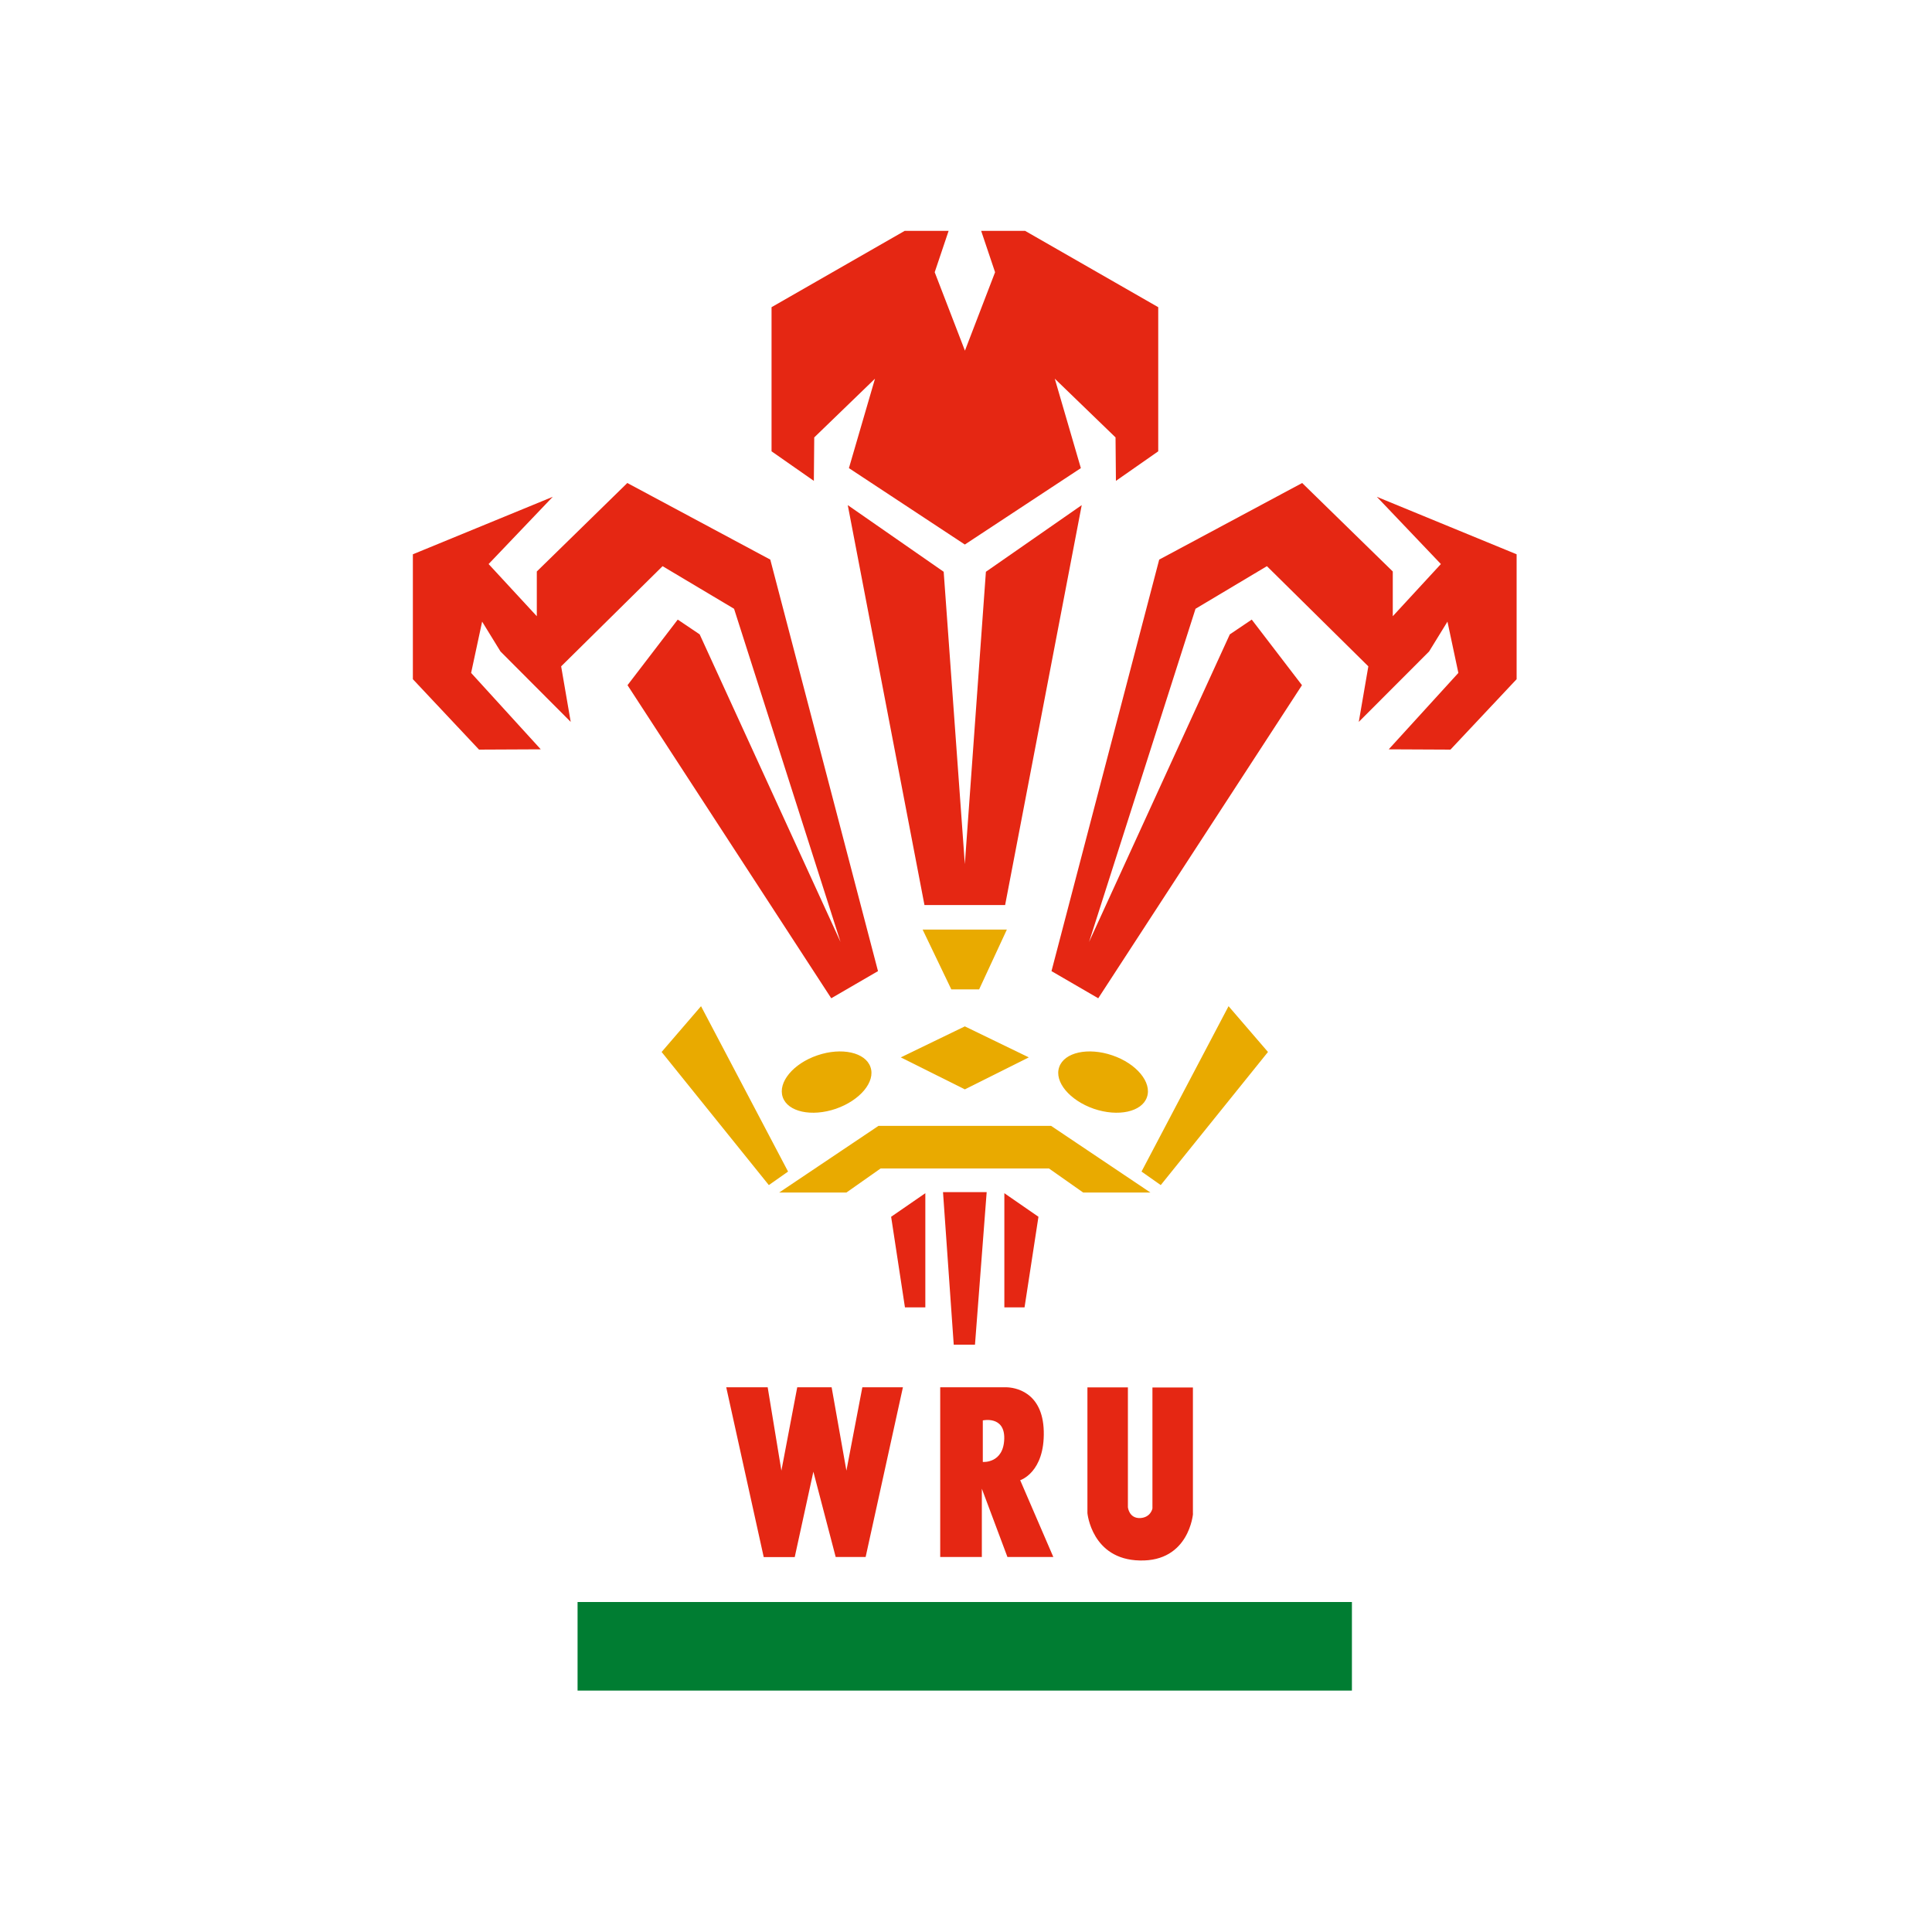
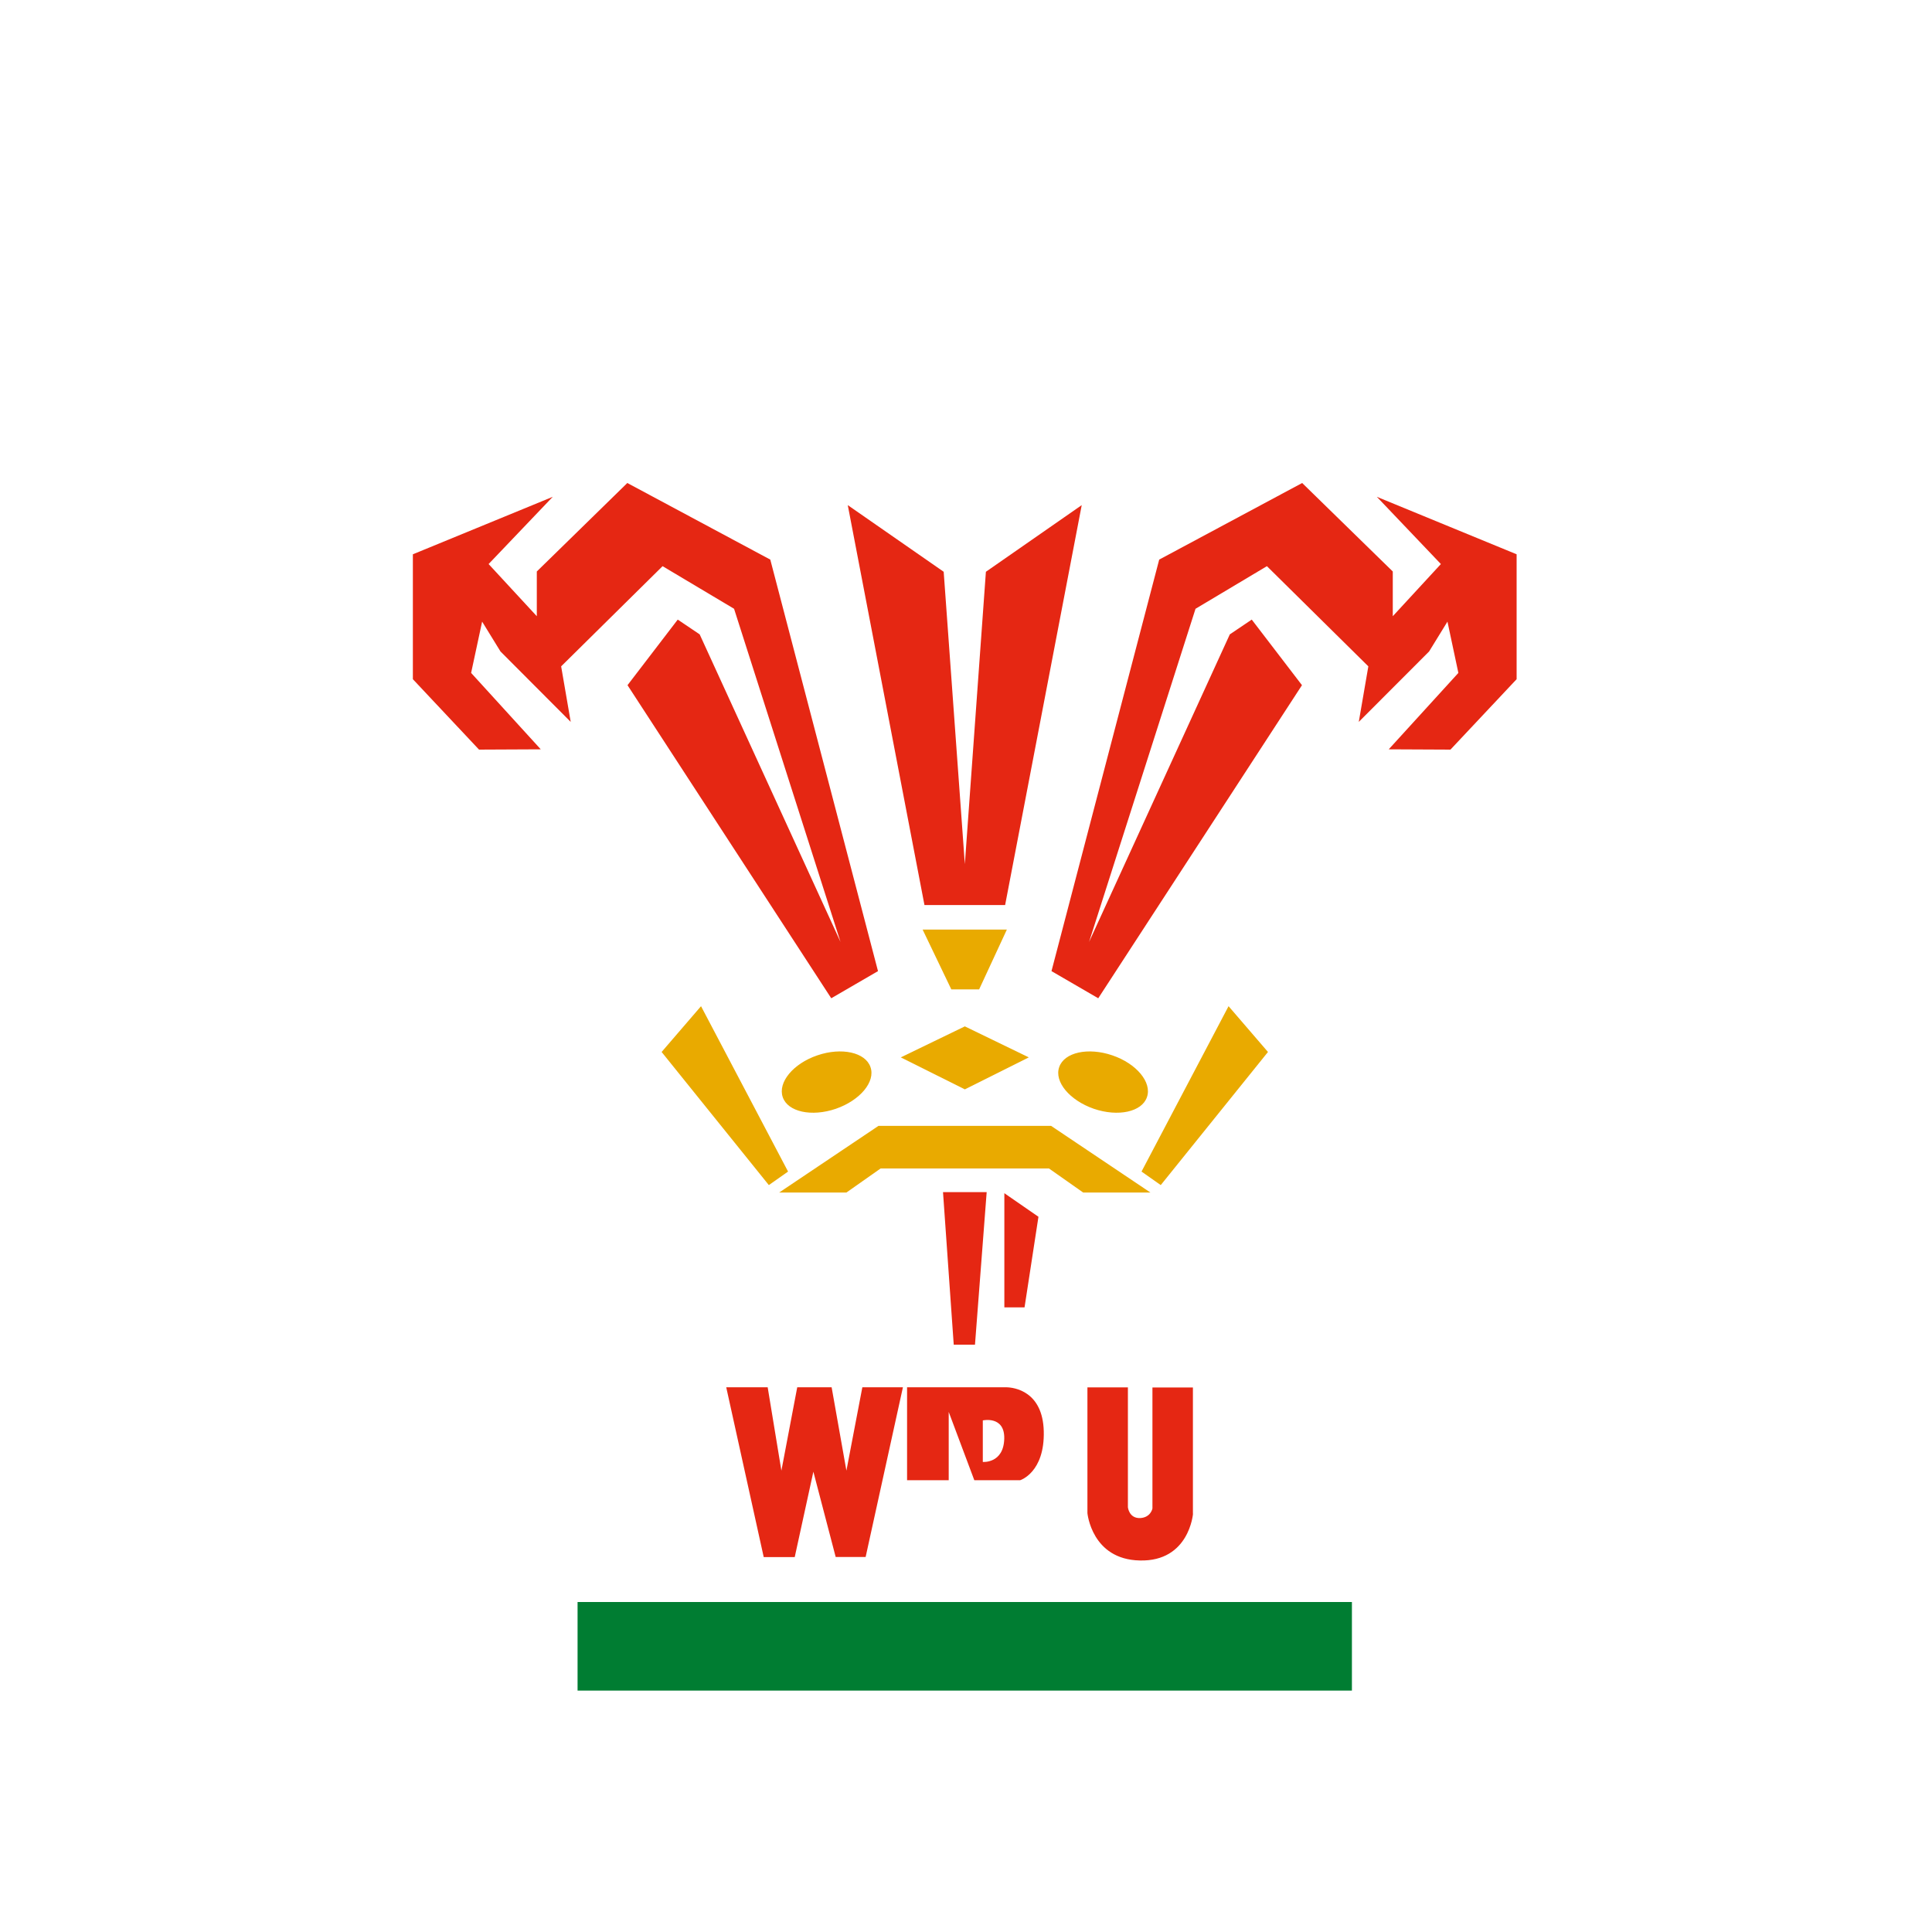
<svg xmlns="http://www.w3.org/2000/svg" version="1.1" id="Layer_1" x="0px" y="0px" viewBox="0 0 200 200" style="enable-background:new 0 0 200 200;" xml:space="preserve">
  <style type="text/css">
	.st0{fill:#E9AA00;}
	.st1{fill:#007D32;}
	.st2{fill:#E52713;}
</style>
  <g>
    <g>
      <g>
        <polygon class="st0" points="108.81,116.55 90.94,116.55 80.66,123.45 87.62,123.45 91.16,120.96 108.59,120.96 112.13,123.45      119.09,123.45    " />
        <rect x="59.79" y="165.84" class="st1" width="80.16" height="9.17" />
        <path class="st0" d="M115.15,109.25c2.5,0.85,4.12,2.8,3.58,4.33c-0.52,1.52-2.98,2.06-5.5,1.2c-2.5-0.87-4.12-2.8-3.58-4.32     C110.17,108.94,112.63,108.39,115.15,109.25z" />
        <path class="st2" d="M123.5,156.7c0,0-0.39,4.97-5.51,4.84c-4.98-0.1-5.42-4.9-5.42-4.9v-13.02h4.19v12.41     c0,0,0.11,1.16,1.27,1.12c1.1-0.06,1.27-0.99,1.27-0.99v-12.53h4.19V156.7z" />
        <polygon class="st2" points="107.5,125.96 106.06,135.34 103.97,135.34 103.97,123.52    " />
        <polygon class="st0" points="106.5,109.46 99.88,112.77 93.25,109.46 99.88,106.25    " />
        <polygon class="st0" points="104.23,96.23 101.36,102.42 98.48,102.42 95.51,96.23    " />
        <polygon class="st2" points="102.14,123.41 100.93,139.2 98.73,139.2 97.62,123.41    " />
-         <path class="st2" d="M97.33,143.61h6.79c0.91,0,3.82,0.44,3.93,4.54c0.11,4.29-2.44,5.08-2.44,5.08l3.43,7.95h-4.75l-2.65-7.07     v7.07h-4.31V143.61z M103.96,148.92c0.05-2.39-2.22-1.88-2.22-1.88v4.3C101.75,151.34,103.9,151.52,103.96,148.92z" />
-         <polygon class="st2" points="95.79,123.52 95.79,135.34 93.68,135.34 92.25,125.96    " />
+         <path class="st2" d="M97.33,143.61h6.79c0.91,0,3.82,0.44,3.93,4.54c0.11,4.29-2.44,5.08-2.44,5.08h-4.75l-2.65-7.07     v7.07h-4.31V143.61z M103.96,148.92c0.05-2.39-2.22-1.88-2.22-1.88v4.3C101.75,151.34,103.9,151.52,103.96,148.92z" />
        <polygon class="st2" points="87.62,152.24 89.27,143.61 93.47,143.61 89.61,161.18 86.51,161.18 84.2,152.35 82.27,161.19      79.06,161.19 75.18,143.61 79.47,143.61 80.89,152.24 82.53,143.61 86.09,143.61    " />
        <path class="st0" d="M84.61,109.25c-2.5,0.85-4.11,2.8-3.58,4.33c0.52,1.52,2.98,2.06,5.5,1.2c2.5-0.87,4.12-2.8,3.58-4.32     C89.59,108.94,87.12,108.39,84.61,109.25z" />
        <polygon class="st0" points="72.57,104.16 81.58,121.28 79.59,122.68 68.49,108.9    " />
        <polygon class="st0" points="127.18,104.16 118.17,121.28 120.16,122.68 131.26,108.9    " />
        <polygon class="st2" points="90.89,100.53 79.74,57.93 64.94,50 55.57,59.16 55.57,63.79 50.58,58.39 57.22,51.43 42.74,57.38      42.74,70.31 49.59,77.6 55.98,77.57 48.77,69.66 49.91,64.35 51.81,67.44 59.08,74.73 58.09,68.98 68.59,58.61 75.99,63.02      87.01,97.51 72.43,65.67 70.16,64.14 64.96,70.93 86.05,103.34    " />
        <polygon class="st2" points="108.85,100.53 120,57.93 134.8,50 144.18,59.16 144.18,63.79 149.16,58.39 142.53,51.43 157,57.38      157,70.31 150.15,77.6 143.76,77.57 150.97,69.66 149.84,64.35 147.94,67.44 140.66,74.73 141.65,68.98 131.15,58.61      123.76,63.02 112.74,97.51 127.31,65.67 129.58,64.14 134.78,70.93 113.69,103.34    " />
        <polygon class="st2" points="111.98,52.29 102.06,59.19 99.88,89.45 97.69,59.19 87.76,52.29 95.7,93.69 104.05,93.69    " />
      </g>
    </g>
-     <path class="st2" d="M99.88,56.37l12.01-7.91l-2.7-9.26l6.29,6.08l0.04,4.5l4.38-3.06l0-14.92l-13.78-7.9h-4.55l1.44,4.28   l-3.12,8.12l-3.13-8.12l1.44-4.28h-4.55l-13.78,7.9l0,14.92l4.38,3.06l0.04-4.5l6.29-6.08l-2.7,9.26L99.88,56.37z" />
  </g>
</svg>